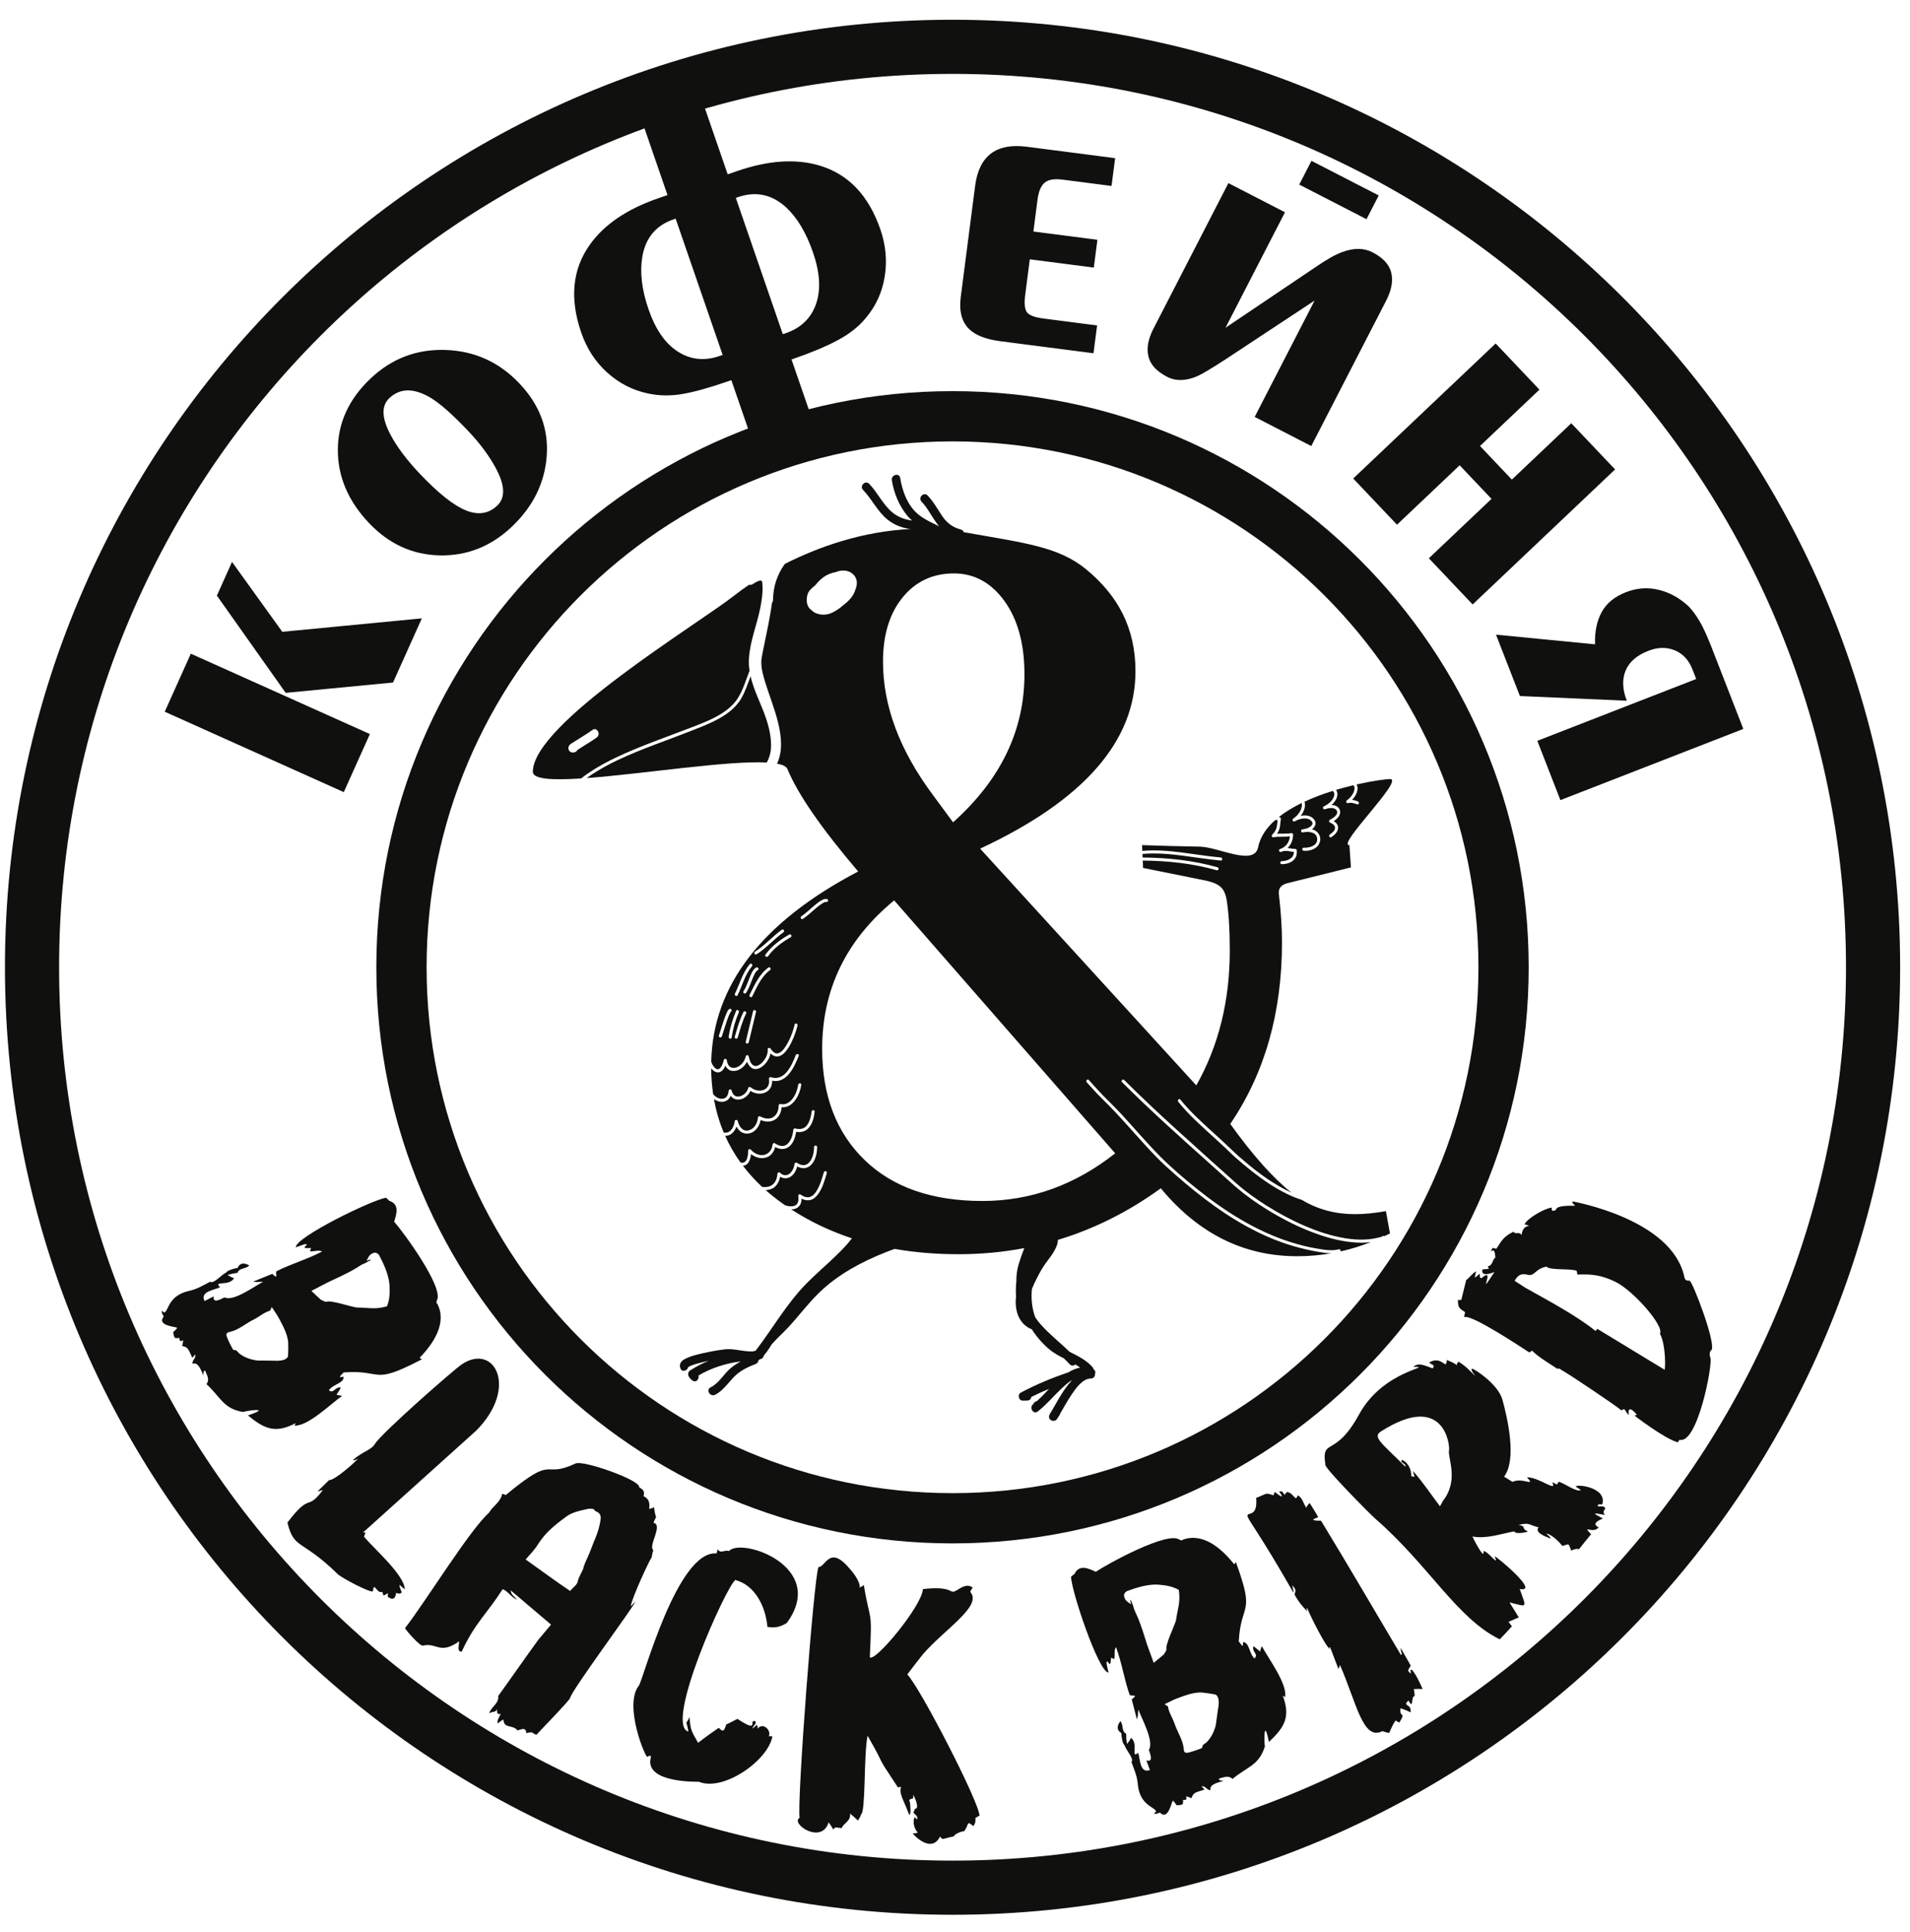
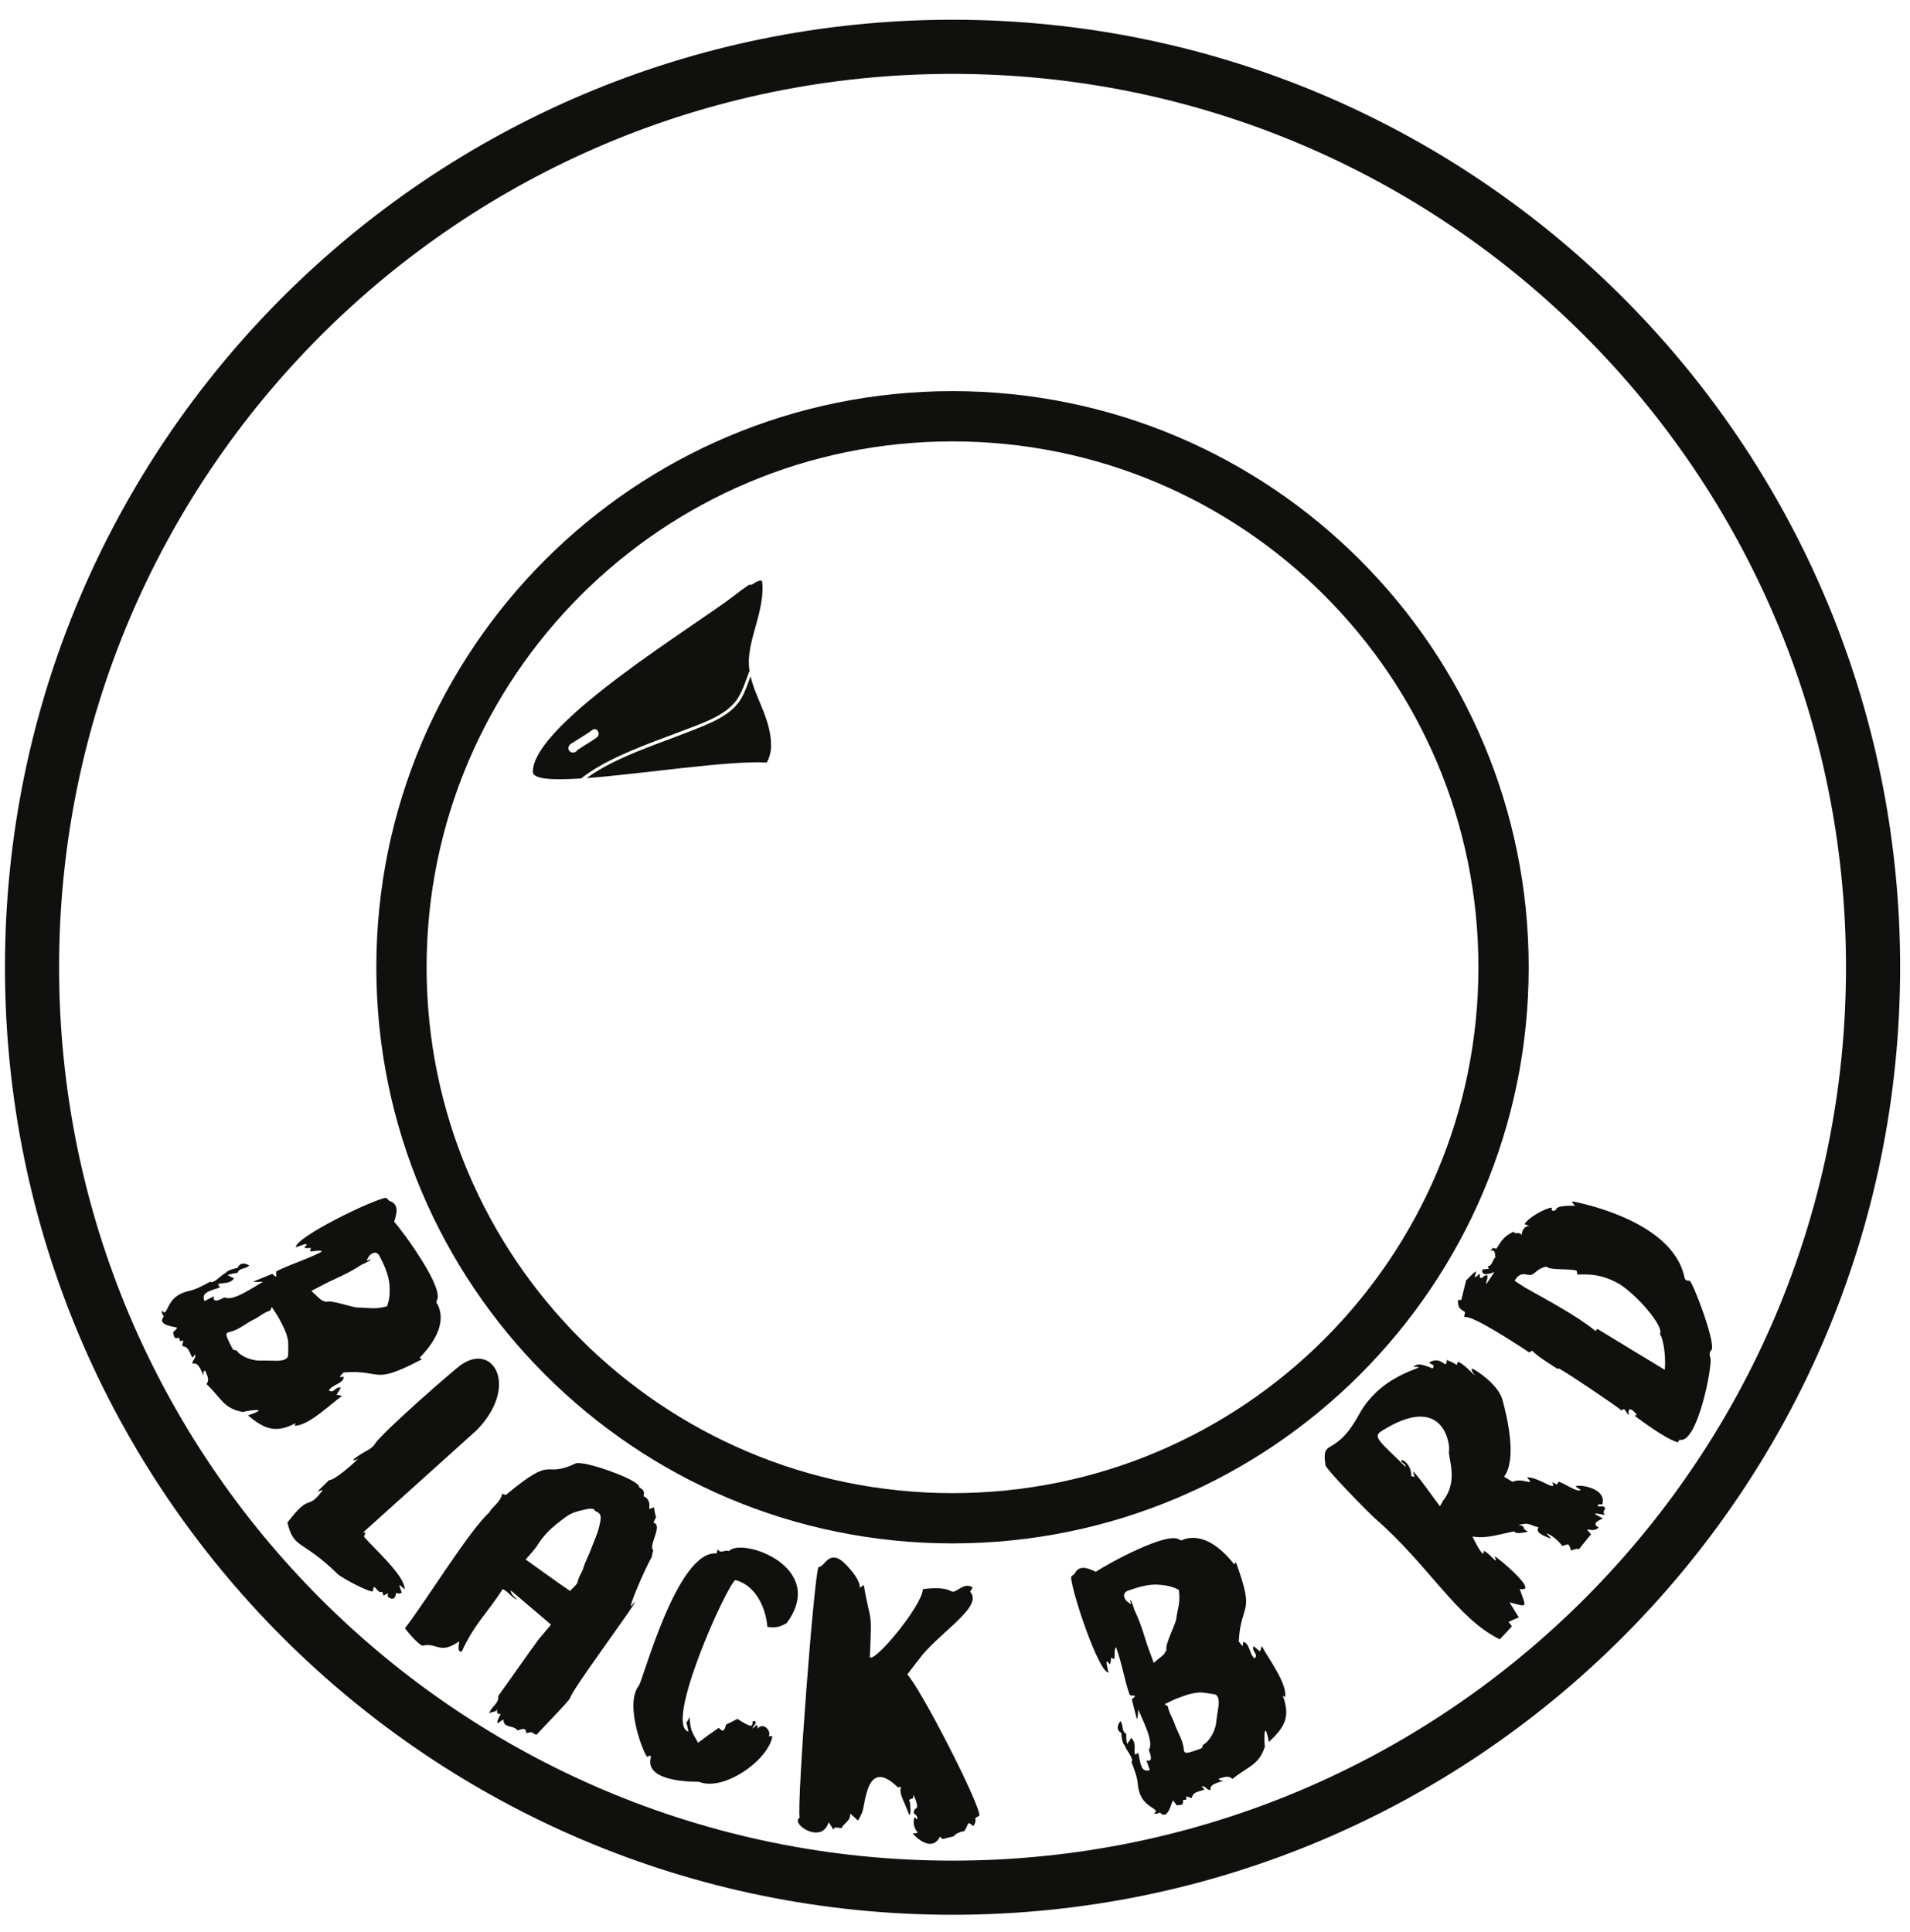
<svg xmlns="http://www.w3.org/2000/svg" width="86" height="87" viewBox="0 0 86 87" fill="none">
  <path fill-rule="evenodd" clip-rule="evenodd" d="M42.889 0.889C66.453 0.889 85.556 19.991 85.556 43.555C85.556 67.12 66.453 86.222 42.889 86.222C19.325 86.222 0.223 67.12 0.223 43.555C0.223 19.991 19.325 0.889 42.889 0.889ZM42.889 3.327C65.107 3.327 83.118 21.338 83.118 43.555C83.118 65.773 65.107 83.784 42.889 83.784C20.672 83.784 2.661 65.773 2.661 43.555C2.661 21.338 20.672 3.327 42.889 3.327Z" fill="#10110E" />
  <path fill-rule="evenodd" clip-rule="evenodd" d="M42.888 17.613C57.216 17.613 68.831 29.228 68.831 43.556C68.831 57.884 57.216 69.499 42.888 69.499C28.56 69.499 16.945 57.884 16.945 43.556C16.945 29.228 28.56 17.613 42.888 17.613ZM42.888 19.876C55.966 19.876 66.568 30.478 66.568 43.556C66.568 56.634 55.966 67.236 42.888 67.236C29.81 67.236 19.208 56.634 19.208 43.556C19.208 30.478 29.81 19.876 42.888 19.876Z" fill="#10110E" />
-   <path fill-rule="evenodd" clip-rule="evenodd" d="M16.654 33.055L15.48 35.67L7.418 32.049L8.592 29.435L16.654 33.055ZM17.697 30.734L12.863 31.199L9.766 26.821L10.447 25.303L12.71 28.45L18.994 27.845L17.697 30.734ZM16.612 23.549C15.675 22.559 15.208 21.46 15.212 20.251C15.216 19.041 15.707 17.972 16.686 17.044C17.637 16.143 18.763 15.714 20.066 15.759C21.369 15.803 22.476 16.305 23.386 17.265C24.296 18.225 24.706 19.313 24.617 20.53C24.528 21.746 24.003 22.81 23.044 23.72C22.113 24.602 21.033 25.032 19.805 25.009C18.578 24.985 17.513 24.499 16.612 23.549ZM18.911 21.342C19.738 22.214 20.428 22.762 20.979 22.984C21.531 23.207 22.001 23.134 22.389 22.767C22.767 22.408 22.739 21.836 22.307 21.049C22.009 20.503 21.603 19.958 21.088 19.415C20.381 18.668 19.813 18.167 19.385 17.91C18.631 17.464 18.012 17.471 17.527 17.931C17.169 18.271 17.183 18.81 17.569 19.548C17.857 20.104 18.304 20.702 18.911 21.342ZM36.887 19.805L34.178 20.739L32.93 17.12L32.816 17.159C31.957 17.456 31.261 17.65 30.728 17.742C30.194 17.834 29.675 17.826 29.172 17.717C28.486 17.572 27.876 17.259 27.343 16.779C26.81 16.298 26.419 15.698 26.171 14.978C25.644 13.45 25.77 12.134 26.549 11.032C27.194 10.117 28.224 9.416 29.639 8.928L30.055 8.784L28.795 5.128L31.504 4.193L32.765 7.85L33.182 7.706C34.596 7.218 35.84 7.136 36.912 7.459C38.205 7.847 39.114 8.805 39.641 10.333C39.885 11.04 39.95 11.749 39.834 12.46C39.719 13.172 39.43 13.798 38.967 14.339C38.658 14.714 38.241 15.042 37.715 15.322C37.19 15.602 36.536 15.877 35.753 16.147L35.639 16.186L36.887 19.805ZM33.131 8.911L35.247 15.049L35.38 15.004C36.062 14.768 36.516 14.333 36.741 13.693C36.967 13.057 36.922 12.281 36.607 11.369C36.301 10.482 35.899 9.808 35.399 9.341C34.758 8.753 34.034 8.599 33.225 8.878L33.131 8.911ZM32.538 15.983L30.421 9.845L30.327 9.878C29.531 10.152 29.061 10.717 28.919 11.575C28.805 12.268 28.898 13.049 29.199 13.923C29.514 14.836 29.956 15.475 30.526 15.836C31.097 16.201 31.723 16.264 32.405 16.029L32.538 15.983ZM46.993 14.344L49.398 14.655L49.236 15.907L45.042 15.365C44.393 15.281 43.925 15.099 43.638 14.82C43.303 14.493 43.177 14.009 43.259 13.373L43.906 8.371C44.081 7.016 44.857 6.43 46.235 6.608L50.21 7.122L50.048 8.374L47.842 8.089C47.471 8.041 47.203 8.087 47.036 8.227C46.87 8.367 46.763 8.623 46.715 8.994L46.53 10.425L49.412 10.797L49.25 12.049L46.368 11.677L46.161 13.28C46.111 13.668 46.138 13.927 46.241 14.065C46.345 14.2 46.596 14.293 46.993 14.344ZM56.494 18.773L59.191 13.535L55.162 16.194C54.554 16.587 54.142 16.834 53.925 16.933C53.403 17.159 52.946 17.172 52.554 16.97C52.078 16.725 51.797 16.419 51.709 16.05C51.62 15.682 51.695 15.266 51.934 14.803L55.31 8.246L57.858 9.558L55.179 14.76L59.218 12.039C59.73 11.686 60.133 11.458 60.427 11.354C60.949 11.157 61.406 11.159 61.798 11.361C62.273 11.606 62.555 11.912 62.643 12.281C62.731 12.649 62.656 13.065 62.418 13.529L59.042 20.085L56.494 18.773ZM61.529 9.87L58.5 8.311L59.05 7.242L62.079 8.801L61.529 9.87ZM62.902 23.627L60.93 21.547L67.344 15.467L69.315 17.546L66.639 20.083L68.073 21.596L70.749 19.059L72.721 21.138L66.307 27.219L64.336 25.139L67.157 22.464L65.723 20.952L62.902 23.627ZM70.259 36.029L69.22 33.359L76.373 30.575L76.206 30.146C76.041 29.722 75.775 29.435 75.408 29.284C75.041 29.133 74.646 29.14 74.222 29.305C73.7 29.508 73.357 29.806 73.194 30.199C73.032 30.592 73.05 31.044 73.249 31.554L68.435 31.342L67.359 28.578L71.819 29.014C71.8 28.448 71.899 27.965 72.116 27.565C72.336 27.164 72.7 26.865 73.21 26.666C73.699 26.476 74.187 26.44 74.677 26.558C75.167 26.675 75.617 26.92 76.02 27.293C76.185 27.458 76.349 27.678 76.513 27.951C76.677 28.224 76.86 28.622 77.064 29.145L78.495 32.824L70.259 36.029Z" fill="#10110E" />
  <path fill-rule="evenodd" clip-rule="evenodd" d="M34.473 32.294C34.258 31.677 33.941 31.085 33.795 30.453C33.667 30.793 33.556 31.14 33.372 31.455C33.101 31.921 32.635 32.233 32.161 32.468C31.852 32.622 31.531 32.749 31.21 32.874C30.937 32.98 30.665 33.087 30.391 33.19C29.815 33.407 29.236 33.617 28.667 33.851C28.067 34.098 27.473 34.368 26.917 34.705C26.746 34.807 26.577 34.917 26.414 35.037C28.938 34.849 32.765 34.241 34.524 34.336C34.527 34.331 34.53 34.327 34.533 34.322C34.638 34.129 34.701 33.913 34.714 33.693C34.74 33.214 34.629 32.744 34.473 32.294Z" fill="#10110E" />
  <path fill-rule="evenodd" clip-rule="evenodd" d="M26.477 34.824C26.889 34.54 27.331 34.302 27.784 34.089C28.902 33.562 30.079 33.166 31.23 32.719C31.855 32.476 32.529 32.213 33.003 31.719C33.401 31.304 33.538 30.733 33.748 30.205C33.721 30.026 33.711 29.842 33.722 29.654C33.769 28.874 34.078 28.148 34.229 27.388C34.295 27.054 34.352 26.709 34.332 26.368C34.329 26.317 34.325 26.252 34.314 26.185C34.303 26.169 34.29 26.156 34.279 26.151C34.266 26.144 34.285 26.144 34.243 26.145C34.201 26.146 34.218 26.142 34.161 26.16C34.064 26.192 33.976 26.247 33.89 26.304C33.835 26.341 33.78 26.345 33.734 26.328C33.487 26.494 33.269 26.654 33.082 26.801C31.422 28.11 23.992 32.578 23.992 34.755C23.992 35.093 24.884 35.137 26.169 35.053C26.269 34.973 26.372 34.897 26.477 34.824ZM25.888 33.87C25.703 33.941 25.531 33.788 25.614 33.596C25.651 33.51 25.779 33.45 25.853 33.402C26.125 33.224 26.412 33.063 26.674 32.87C26.876 32.721 27.07 33.06 26.87 33.207C26.693 33.337 26.502 33.45 26.316 33.568C26.219 33.629 26.121 33.691 26.025 33.755C26.016 33.761 26.006 33.767 25.997 33.774C25.976 33.815 25.94 33.85 25.888 33.87Z" fill="#10110E" />
-   <path fill-rule="evenodd" clip-rule="evenodd" d="M61.01 54.673C60.125 54.673 59.33 54.46 58.623 54.033C58.386 53.959 58.154 53.862 57.931 53.753C57.384 53.484 56.878 53.139 56.398 52.764C56.118 52.546 55.847 52.317 55.582 52.081C55.442 51.957 55.312 51.821 55.176 51.693C55.03 51.556 54.882 51.421 54.734 51.286C54.15 50.754 53.547 50.229 53.05 49.61C52.995 49.542 53.092 49.444 53.147 49.513C53.536 49.998 53.993 50.424 54.451 50.843C54.684 51.056 54.92 51.268 55.152 51.483C55.364 51.68 55.567 51.886 55.785 52.077C56.341 52.564 56.925 53.028 57.565 53.4C57.754 53.51 57.95 53.614 58.151 53.706C58.145 53.701 58.139 53.696 58.133 53.692C57.312 53.037 56.399 52.01 55.394 50.61C56.947 48.328 57.723 45.604 57.723 42.438C57.723 41.784 57.677 41.069 57.586 40.293C57.54 40.019 57.669 39.844 57.974 39.768L60.827 39.06L60.759 38.056C60.15 38.087 63.262 35.065 62.585 35.08C62.381 35.085 61.802 35.16 61.081 35.325C61.119 35.39 61.132 35.466 61.123 35.544C61.104 35.722 61.005 35.886 60.878 36.018C60.969 36.028 61.06 36.055 61.14 36.087C61.221 36.119 61.186 36.252 61.103 36.219C60.983 36.172 60.829 36.126 60.7 36.164C60.621 36.188 60.587 36.082 60.647 36.039C60.801 35.927 60.947 35.752 60.983 35.561C60.994 35.498 60.994 35.42 60.946 35.37C60.943 35.367 60.939 35.363 60.935 35.359C60.688 35.419 60.426 35.488 60.158 35.568C60.214 35.65 60.23 35.747 60.209 35.846C60.176 36.003 60.077 36.142 59.953 36.251C60.104 36.255 60.249 36.303 60.313 36.444C60.416 36.667 60.237 36.856 60.054 36.975C60.165 37.045 60.261 37.15 60.249 37.287C60.233 37.469 60.09 37.599 59.947 37.696C59.874 37.746 59.805 37.627 59.878 37.578C59.969 37.515 60.108 37.411 60.112 37.287C60.116 37.155 59.983 37.083 59.878 37.037C59.831 37.016 59.835 36.94 59.878 36.918C59.998 36.857 60.301 36.675 60.185 36.495C60.078 36.329 59.806 36.386 59.656 36.439C59.583 36.465 59.532 36.346 59.603 36.314C59.798 36.225 60.011 36.058 60.069 35.842C60.097 35.739 60.068 35.665 60.01 35.614C59.583 35.748 59.146 35.909 58.734 36.101C58.759 36.169 58.764 36.247 58.754 36.324C58.731 36.478 58.661 36.618 58.564 36.739C58.792 36.693 59.037 36.719 59.178 36.912C59.255 37.017 59.246 37.15 59.167 37.251C59.14 37.286 59.107 37.316 59.071 37.341C59.124 37.355 59.175 37.375 59.222 37.404C59.35 37.483 59.439 37.615 59.446 37.767C59.452 37.916 59.382 38.065 59.265 38.157C59.105 38.283 58.904 38.321 58.704 38.31C58.616 38.306 58.615 38.168 58.704 38.173C58.953 38.186 59.33 38.087 59.308 37.767C59.288 37.48 58.962 37.436 58.728 37.472C58.708 37.476 58.687 37.48 58.667 37.483C58.581 37.498 58.543 37.371 58.63 37.351C58.661 37.344 58.693 37.338 58.725 37.333C58.848 37.307 58.979 37.264 59.058 37.17C59.108 37.11 59.11 37.039 59.059 36.981C58.869 36.768 58.511 36.863 58.299 36.982C58.221 37.026 58.157 36.913 58.229 36.863C58.408 36.742 58.565 36.557 58.611 36.341C58.623 36.286 58.628 36.216 58.612 36.159C58.233 36.343 57.879 36.554 57.578 36.793C57.593 36.795 57.608 36.798 57.623 36.801C57.662 36.81 57.677 36.85 57.671 36.886C57.648 37.027 57.649 37.175 57.61 37.313C57.586 37.398 57.547 37.474 57.498 37.544C57.71 37.529 57.926 37.555 58.136 37.516C58.179 37.508 58.223 37.535 58.223 37.582C58.221 37.822 58.133 38.034 57.974 38.185C57.975 38.185 57.976 38.185 57.977 38.185C58.091 38.199 58.204 38.226 58.319 38.228C58.347 38.228 58.381 38.248 58.385 38.278C58.411 38.45 58.367 38.627 58.23 38.743C58.086 38.866 57.901 38.913 57.715 38.915C57.626 38.916 57.626 38.778 57.715 38.777C57.969 38.775 58.268 38.647 58.257 38.361C58.086 38.345 57.909 38.285 57.744 38.337C57.722 38.346 57.7 38.355 57.678 38.363C57.605 38.388 57.554 38.27 57.625 38.237C57.647 38.227 57.669 38.218 57.691 38.211C57.921 38.112 58.055 37.907 58.081 37.662C57.966 37.676 57.849 37.678 57.733 37.678C57.605 37.678 57.474 37.674 57.348 37.703C57.282 37.719 57.232 37.639 57.281 37.588C57.382 37.486 57.461 37.374 57.488 37.232C57.508 37.131 57.515 37.028 57.528 36.925C57.488 36.922 57.449 36.925 57.412 36.933C57.023 37.279 56.744 37.682 56.65 38.147C56.472 39.027 54.873 38.139 54.014 38.124C53.154 38.109 52.29 38.087 51.423 38.056L51.434 38.316C52.62 38.212 53.79 38.509 54.967 38.612C55.054 38.62 55.055 38.758 54.967 38.75C53.792 38.646 52.623 38.351 51.44 38.453L51.447 38.613C52.586 38.624 53.723 38.742 54.82 39.054C54.905 39.079 54.869 39.211 54.784 39.187C53.699 38.879 52.578 38.762 51.454 38.751L51.468 39.083L54.299 39.654C54.588 39.714 54.805 39.806 54.949 39.928C55.094 40.05 55.189 40.255 55.235 40.544C55.326 41.123 55.372 41.875 55.372 42.804C55.372 45.071 54.87 47.095 53.865 48.875L44.132 38.215C48.794 36.039 51.126 33.376 51.126 30.226C51.126 28.279 50.335 26.814 48.907 25.638C47.666 24.616 46.152 24.453 43.436 23.972C43.422 23.97 43.408 23.967 43.394 23.965C43.378 23.91 43.336 23.862 43.262 23.843C42.891 23.747 42.631 23.546 42.419 23.231C42.208 22.917 42.032 22.59 41.769 22.314C41.595 22.131 41.32 22.407 41.493 22.589C41.764 22.873 41.932 23.223 42.159 23.538C42.201 23.596 42.245 23.651 42.291 23.702C41.904 23.51 41.5 23.339 41.2 23.029C40.816 22.631 40.62 22.057 40.532 21.522C40.492 21.274 40.116 21.38 40.156 21.626C40.252 22.206 40.476 22.764 40.85 23.221C40.917 23.302 40.991 23.375 41.069 23.441C40.754 23.397 40.459 23.296 40.206 23.095C39.762 22.744 39.527 22.191 39.137 21.787C38.962 21.606 38.686 21.882 38.861 22.063C39.267 22.483 39.509 23.038 39.972 23.405C40.244 23.62 40.558 23.75 40.898 23.808C40.93 23.813 40.962 23.818 40.993 23.822C38.834 23.927 36.859 24.622 35.341 25.391C35.002 25.847 34.812 26.411 34.806 27.014C34.806 27.066 34.789 27.107 34.762 27.138C34.739 27.314 34.709 27.486 34.682 27.646C34.589 28.21 34.458 28.766 34.35 29.327C34.314 29.513 34.278 29.657 34.278 29.831C34.279 30.131 34.366 30.432 34.453 30.717C34.788 31.817 35.499 33.289 34.988 34.387C35.243 34.435 35.407 34.514 35.456 34.632C35.92 35.758 36.981 37.295 38.64 39.243C34.312 41.511 32.106 44.366 32.023 47.806C32.056 47.912 32.109 48.01 32.187 48.084C32.419 48.303 32.548 47.91 32.59 47.73C32.604 47.667 32.711 47.662 32.722 47.73C32.741 47.846 32.779 47.985 32.888 48.05C32.968 48.097 33.062 48.097 33.149 48.069C33.37 47.995 33.532 47.788 33.579 47.565C33.593 47.499 33.697 47.5 33.711 47.565C33.742 47.709 33.792 47.914 33.939 47.985C34.037 48.032 34.146 47.982 34.227 47.923C34.422 47.78 34.59 47.503 34.566 47.254C34.558 47.18 34.659 47.168 34.694 47.219C34.771 47.333 34.895 47.475 35.049 47.426C35.193 47.381 35.298 47.239 35.375 47.118C35.565 46.823 35.7 46.478 35.777 46.136C35.796 46.05 35.929 46.087 35.909 46.173C35.868 46.356 35.806 46.536 35.735 46.71C35.654 46.908 35.561 47.106 35.431 47.277C35.329 47.412 35.198 47.551 35.021 47.571C34.891 47.586 34.782 47.522 34.694 47.435C34.647 47.688 34.465 47.943 34.259 48.067C34.139 48.139 33.988 48.172 33.861 48.099C33.751 48.035 33.683 47.925 33.637 47.806C33.537 48 33.361 48.162 33.152 48.211C33.034 48.238 32.9 48.231 32.8 48.156C32.738 48.109 32.692 48.051 32.658 47.986C32.617 48.094 32.556 48.196 32.459 48.252C32.345 48.316 32.22 48.288 32.122 48.209C32.084 48.178 32.051 48.143 32.021 48.104C32.025 48.504 32.055 48.892 32.11 49.266C32.172 49.351 32.258 49.418 32.36 49.453C32.453 49.484 32.562 49.495 32.65 49.441C32.759 49.374 32.797 49.243 32.807 49.122C32.813 49.049 32.925 49.024 32.942 49.104C32.981 49.287 33.112 49.419 33.309 49.369C33.492 49.322 33.641 49.176 33.689 48.994C33.703 48.941 33.765 48.932 33.804 48.964C33.958 49.093 34.184 49.152 34.377 49.081C34.586 49.005 34.658 48.798 34.623 48.591C34.615 48.543 34.653 48.489 34.707 48.506C35.336 48.709 35.646 47.974 35.832 47.51C35.864 47.429 35.997 47.465 35.964 47.547C35.759 48.059 35.42 48.798 34.766 48.664C34.773 48.896 34.672 49.112 34.438 49.204C34.222 49.289 33.98 49.245 33.789 49.122C33.706 49.312 33.528 49.471 33.321 49.507C33.139 49.538 32.989 49.472 32.897 49.343C32.863 49.428 32.81 49.504 32.728 49.554C32.611 49.627 32.462 49.633 32.334 49.589C32.265 49.565 32.203 49.532 32.147 49.491C32.241 50.019 32.387 50.521 32.586 50.997C32.607 51.001 32.629 51.004 32.653 51.005C32.932 51.011 33.051 50.709 33.084 50.478C33.094 50.409 33.203 50.415 33.217 50.478C33.268 50.708 33.433 50.968 33.707 50.901C33.964 50.838 34.105 50.579 34.126 50.331C34.13 50.279 34.181 50.245 34.229 50.272C34.408 50.369 34.636 50.419 34.819 50.302C34.995 50.189 35.058 49.981 35.06 49.782C35.061 49.735 35.103 49.706 35.147 49.715C35.613 49.812 35.89 49.222 35.939 48.847C35.951 48.761 36.088 48.76 36.077 48.847C36.018 49.294 35.712 49.901 35.194 49.86C35.175 50.085 35.081 50.314 34.876 50.428C34.676 50.54 34.45 50.52 34.249 50.434C34.194 50.71 34.016 50.989 33.721 51.038C33.461 51.082 33.269 50.936 33.162 50.729C33.077 50.954 32.907 51.159 32.649 51.142C32.837 51.564 33.068 51.964 33.34 52.343C33.348 52.345 33.355 52.347 33.362 52.349C33.655 52.417 33.685 52.013 33.686 51.815C33.687 51.758 33.763 51.72 33.804 51.766C33.952 51.932 34.181 52.056 34.41 52.003C34.634 51.951 34.763 51.762 34.785 51.54C34.79 51.493 34.842 51.449 34.889 51.481C35.071 51.605 35.301 51.673 35.474 51.496C35.632 51.336 35.697 51.098 35.719 50.881C35.724 50.837 35.76 50.801 35.806 50.814C36.007 50.872 36.213 50.841 36.341 50.663C36.467 50.487 36.52 50.268 36.544 50.056C36.554 49.969 36.691 49.968 36.681 50.056C36.653 50.305 36.594 50.573 36.43 50.77C36.279 50.951 36.066 51.006 35.846 50.965C35.811 51.205 35.729 51.469 35.538 51.624C35.341 51.784 35.11 51.763 34.904 51.651C34.849 51.883 34.695 52.084 34.446 52.135C34.218 52.182 33.992 52.109 33.816 51.967C33.791 52.207 33.701 52.478 33.451 52.493C33.705 52.827 33.993 53.144 34.314 53.444C34.413 53.459 34.514 53.459 34.61 53.433C34.877 53.363 34.985 53.116 35.005 52.859C35.01 52.8 35.077 52.767 35.122 52.81C35.243 52.927 35.399 52.964 35.54 52.859C35.684 52.752 35.753 52.572 35.777 52.401C35.783 52.357 35.844 52.339 35.878 52.36C35.981 52.424 36.112 52.488 36.237 52.461C36.331 52.441 36.411 52.385 36.468 52.307C36.603 52.12 36.653 51.878 36.654 51.65C36.654 51.562 36.792 51.561 36.791 51.65C36.79 51.916 36.728 52.218 36.549 52.424C36.466 52.519 36.356 52.587 36.229 52.601C36.111 52.613 35.997 52.579 35.893 52.526C35.849 52.712 35.748 52.898 35.583 52.996C35.428 53.087 35.265 53.072 35.126 52.986C35.077 53.248 34.937 53.489 34.659 53.562C34.598 53.578 34.536 53.587 34.473 53.589C34.711 53.799 34.965 54.001 35.237 54.194C35.274 54.22 35.312 54.246 35.349 54.272C35.454 54.309 35.563 54.327 35.67 54.318C35.753 54.311 35.845 54.28 35.893 54.207C35.959 54.107 35.959 53.981 35.942 53.866C35.934 53.813 35.987 53.751 36.043 53.789C36.164 53.871 36.316 53.947 36.465 53.9C36.592 53.861 36.686 53.756 36.755 53.648C36.923 53.387 37.008 53.081 37.096 52.786C37.121 52.701 37.254 52.737 37.228 52.822C37.13 53.151 37.036 53.507 36.826 53.786C36.738 53.903 36.617 54.014 36.467 54.041C36.333 54.066 36.205 54.034 36.087 53.975C36.09 54.078 36.074 54.181 36.018 54.267C35.953 54.365 35.851 54.43 35.734 54.448C35.698 54.453 35.661 54.456 35.624 54.456C36.463 55.002 37.375 55.436 38.359 55.761C38.134 56.062 37.863 56.332 37.592 56.592C37.16 57.007 36.702 57.395 36.284 57.824C35.408 58.724 34.788 59.825 34.028 60.816C33.922 60.867 33.8 60.858 33.664 60.848C33.316 60.822 32.979 60.721 32.628 60.762C32.308 60.799 31.991 60.859 31.677 60.929C31.387 60.993 31.078 61.064 30.815 61.209C30.653 61.298 30.565 61.447 30.641 61.626C30.719 61.811 30.949 61.72 30.989 61.559C30.99 61.559 30.991 61.558 30.993 61.557C31.031 61.532 31.073 61.513 31.115 61.496C31.264 61.435 31.42 61.394 31.576 61.354C31.687 61.325 31.8 61.3 31.913 61.276C31.624 61.393 31.345 61.535 31.079 61.707C30.985 61.768 30.961 61.875 31.009 61.974C31.051 62.057 31.106 62.109 31.179 62.164C31.339 62.285 31.494 62.095 31.451 61.937C32.038 61.593 32.682 61.391 33.35 61.304C33.202 61.387 33.059 61.48 32.929 61.583C32.599 61.846 32.383 62.283 31.998 62.471C31.771 62.58 31.969 62.917 32.195 62.807C32.56 62.63 32.8 62.247 33.082 61.969C33.332 61.722 33.692 61.543 34.02 61.423C34.103 61.392 34.144 61.325 34.151 61.254C34.175 61.244 34.199 61.227 34.221 61.2C34.279 61.202 34.337 61.172 34.37 61.099C34.385 61.068 34.4 61.038 34.416 61.008C34.455 60.965 34.491 60.92 34.524 60.875C34.604 60.767 34.675 60.652 34.746 60.538C34.984 60.262 35.265 60.017 35.51 59.752C35.975 59.248 36.382 58.698 36.875 58.217C37.311 57.792 37.804 57.435 38.33 57.13C38.341 57.126 38.352 57.121 38.363 57.114C38.458 57.059 38.554 57.005 38.65 56.951C39.175 56.672 39.726 56.439 40.279 56.238C41.187 56.397 42.146 56.477 43.157 56.477C44.173 56.477 45.16 56.385 46.119 56.202C46.03 56.434 45.948 56.669 45.874 56.905C45.791 57.17 45.759 57.434 45.763 57.697C45.739 57.924 45.732 58.155 45.749 58.382C45.675 58.991 45.861 59.621 46.461 59.862C46.669 60.189 46.924 60.484 47.234 60.75C47.432 60.92 47.666 61.046 47.903 61.167C47.992 61.253 48.079 61.34 48.162 61.431C48.243 61.521 48.349 61.503 48.419 61.441C48.493 61.485 48.566 61.532 48.636 61.584C48.451 61.616 48.274 61.694 48.106 61.796C47.37 62.045 46.653 62.343 45.964 62.709C45.794 62.799 45.87 63.081 46.062 63.072C46.126 63.07 46.189 63.069 46.252 63.068C46.364 63.066 46.426 62.989 46.438 62.903C46.702 62.772 46.969 62.651 47.239 62.538C47.059 62.728 46.881 62.922 46.685 63.093C46.635 63.1 46.586 63.128 46.552 63.184C46.543 63.198 46.533 63.211 46.524 63.225C46.328 63.374 46.517 63.712 46.721 63.562C46.741 63.547 46.759 63.532 46.777 63.517C47.145 63.223 47.448 62.851 47.792 62.53C47.909 62.421 48.059 62.282 48.227 62.166C48.237 62.163 48.248 62.159 48.259 62.156C48.175 62.248 48.099 62.346 48.028 62.44C47.756 62.8 47.551 63.203 47.322 63.59C47.289 63.633 47.261 63.678 47.242 63.739C47.175 63.955 47.485 64.076 47.598 63.89C47.615 63.862 47.631 63.835 47.647 63.808C47.657 63.796 47.667 63.783 47.677 63.771C47.702 63.742 47.716 63.711 47.722 63.679C47.894 63.384 48.057 63.084 48.248 62.801C48.437 62.521 48.738 62.077 49.119 62.074C49.251 62.072 49.314 61.963 49.307 61.861C49.333 61.791 49.32 61.712 49.243 61.665C49.236 61.63 49.22 61.596 49.195 61.566C48.922 61.247 48.537 61.063 48.161 60.872C47.729 60.454 47.251 60.084 46.852 59.631C46.766 59.533 46.686 59.43 46.615 59.321C46.462 58.911 46.421 58.477 46.463 58.041C46.495 57.959 46.531 57.877 46.569 57.796C46.699 57.525 46.839 57.246 47.005 56.996C47.221 56.67 47.62 56.258 47.635 55.831C49.267 55.339 50.811 54.565 52.267 53.509C53.956 55.548 56.003 56.568 58.407 56.568C58.928 56.568 59.442 56.523 59.949 56.434C59.753 56.435 59.556 56.404 59.361 56.371C58.601 56.24 57.867 56.027 57.157 55.724C56.464 55.427 55.802 55.059 55.173 54.644C54.54 54.225 53.937 53.76 53.356 53.27C53.065 53.024 52.778 52.771 52.496 52.514C52.191 52.236 51.906 51.935 51.627 51.632C51.057 51.014 50.515 50.372 49.924 49.774C49.715 49.563 49.501 49.358 49.3 49.14C49.175 49.004 49.052 48.868 48.928 48.731C48.869 48.666 48.966 48.568 49.026 48.634C49.076 48.69 49.127 48.746 49.178 48.802C49.341 48.982 49.502 49.163 49.672 49.335C49.957 49.623 50.246 49.905 50.521 50.203C51.09 50.821 51.633 51.463 52.224 52.06C52.769 52.608 53.363 53.114 53.967 53.594C54.562 54.068 55.183 54.511 55.839 54.898C56.488 55.282 57.17 55.613 57.885 55.858C58.244 55.981 58.61 56.085 58.981 56.163C59.188 56.207 59.398 56.242 59.608 56.272C59.832 56.304 60.058 56.315 60.279 56.255C60.343 56.237 60.379 56.306 60.358 56.352C60.818 56.249 61.272 56.109 61.721 55.932C61.509 55.958 61.295 55.963 61.083 55.952C60.466 55.918 59.86 55.765 59.28 55.557C58.661 55.336 58.065 55.053 57.493 54.728C56.968 54.43 56.462 54.099 55.985 53.727C55.772 53.561 55.569 53.383 55.368 53.202C55.037 52.904 54.705 52.606 54.373 52.309C53.068 51.14 51.762 49.97 50.522 48.731C50.459 48.668 50.557 48.571 50.619 48.634C51.023 49.037 51.433 49.434 51.849 49.825C52.485 50.424 53.132 51.011 53.782 51.595C54.411 52.16 55.035 52.73 55.669 53.289C56.089 53.659 56.548 53.987 57.021 54.285C57.572 54.633 58.148 54.944 58.747 55.201C59.332 55.452 59.944 55.658 60.575 55.759C60.859 55.805 61.15 55.829 61.438 55.817C61.573 55.812 61.708 55.8 61.841 55.776C61.908 55.765 61.976 55.751 62.042 55.734C62.072 55.726 62.103 55.718 62.133 55.71C62.15 55.704 62.166 55.703 62.184 55.703C62.216 55.702 62.21 55.691 62.207 55.717C62.215 55.652 62.294 55.635 62.328 55.667C62.414 55.626 62.499 55.584 62.585 55.541L62.402 54.536C61.9 54.628 61.436 54.673 61.01 54.673ZM38.514 26.553C38.437 26.828 38.223 27.064 37.973 27.247C37.794 27.408 37.591 27.548 37.369 27.629C37.182 27.696 36.936 27.698 36.741 27.611C36.671 27.586 36.608 27.546 36.556 27.487C36.32 27.34 36.288 27.056 36.354 26.787C36.393 26.625 36.544 26.48 36.701 26.362C36.847 26.173 37.023 26.015 37.177 25.926C37.301 25.853 37.455 25.795 37.614 25.766C37.747 25.713 37.886 25.682 38.022 25.692C38.3 25.713 38.546 25.899 38.577 26.19C38.59 26.314 38.563 26.436 38.514 26.553ZM33.995 42.853C34.438 42.574 34.781 42.169 35.204 41.864C35.276 41.812 35.344 41.931 35.273 41.983C34.85 42.288 34.508 42.692 34.064 42.972C33.989 43.019 33.92 42.9 33.995 42.853ZM34.119 43.686C34.054 43.721 34.013 43.791 33.979 43.855C33.933 43.943 33.895 44.036 33.859 44.129C33.782 44.325 33.71 44.528 33.594 44.706C33.546 44.779 33.427 44.711 33.476 44.636C33.603 44.442 33.673 44.218 33.761 44.005C33.824 43.853 33.895 43.651 34.05 43.568C34.128 43.526 34.197 43.644 34.119 43.686ZM33.091 44.746C33.313 44.298 33.433 43.802 33.761 43.413C33.819 43.346 33.915 43.443 33.858 43.511C33.54 43.888 33.425 44.381 33.21 44.816C33.17 44.895 33.052 44.825 33.091 44.746ZM32.711 46.02C32.638 46.235 32.574 46.453 32.502 46.667C32.474 46.751 32.342 46.715 32.37 46.631C32.449 46.394 32.519 46.154 32.601 45.918C32.639 45.809 32.678 45.7 32.727 45.595C32.753 45.539 32.784 45.468 32.841 45.436C32.918 45.392 32.987 45.511 32.91 45.555C32.916 45.551 32.902 45.562 32.902 45.562C32.894 45.573 32.887 45.585 32.88 45.597C32.859 45.634 32.841 45.672 32.825 45.711C32.782 45.812 32.746 45.916 32.711 46.02ZM32.942 46.722C32.929 46.81 32.797 46.773 32.809 46.686C32.868 46.282 32.986 45.891 33.146 45.516C33.181 45.434 33.299 45.504 33.265 45.585C33.11 45.949 32.999 46.331 32.942 46.722ZM33.217 46.722C33.192 46.808 33.06 46.771 33.084 46.686C33.193 46.307 33.3 45.925 33.476 45.571C33.515 45.491 33.634 45.561 33.594 45.64C33.425 45.983 33.322 46.355 33.217 46.722ZM34.041 45.569C33.927 46.026 33.825 46.485 33.711 46.942C33.69 47.028 33.557 46.992 33.579 46.906C33.693 46.449 33.794 45.989 33.908 45.532C33.93 45.446 34.062 45.483 34.041 45.569ZM34.669 43.686C34.277 43.971 34.078 44.451 33.869 44.87C33.83 44.95 33.711 44.88 33.751 44.801C33.973 44.356 34.185 43.869 34.599 43.568C34.671 43.515 34.74 43.635 34.669 43.686ZM35.603 42.202C35.216 42.425 34.847 42.692 34.584 43.057C34.532 43.128 34.413 43.06 34.465 42.988C34.743 42.602 35.125 42.318 35.534 42.084C35.611 42.04 35.68 42.158 35.603 42.202ZM40.639 26.905C41.226 26.183 41.997 25.821 42.952 25.821C43.868 25.821 44.627 26.236 45.227 27.065C45.826 27.895 46.127 28.994 46.127 30.363C46.127 32.889 45.056 35.111 42.913 37.029L42.004 35.796C40.507 33.787 39.758 31.786 39.758 29.793C39.758 28.591 40.052 27.628 40.639 26.905ZM36.716 40.914C36.531 41.071 36.354 41.242 36.153 41.378C36.079 41.428 36.01 41.309 36.083 41.26C36.304 41.11 36.494 40.917 36.701 40.749C36.793 40.674 36.888 40.596 36.993 40.54C37.067 40.5 37.149 40.465 37.235 40.483C37.322 40.502 37.285 40.634 37.199 40.616C37.143 40.604 37.056 40.66 37.004 40.693C36.902 40.759 36.808 40.836 36.716 40.914ZM50.213 51.934C48.402 53.364 46.408 54.08 44.232 54.08C41.965 54.08 40.196 53.463 38.925 52.231C37.655 50.998 37.019 49.332 37.019 47.232C37.019 44.554 38.1 42.324 40.261 40.544L50.213 51.934Z" fill="#10110E" />
  <path fill-rule="evenodd" clip-rule="evenodd" d="M12.144 59.025C11.899 59.092 11.695 59.278 11.459 59.401C11.072 59.582 10.767 59.881 10.356 59.975C10.189 60.001 10.166 60.073 10.225 60.223C10.282 60.373 10.364 60.531 10.438 60.673C10.455 60.704 10.495 60.783 10.52 60.791C10.654 60.781 10.695 60.859 10.752 60.93C10.994 61.125 11.289 61.231 11.608 61.266C11.91 61.269 12.188 61.265 12.514 61.276C12.593 61.275 12.704 61.257 12.791 61.232C12.886 61.182 12.965 61.141 12.971 61.038C12.984 60.831 12.98 60.633 12.977 60.434C12.931 60.037 12.735 59.699 12.563 59.368C12.481 59.21 12.359 59.053 12.237 58.856C12.199 58.937 12.176 59.008 12.144 59.025ZM14.449 58.527C14.529 58.566 14.641 58.628 14.697 58.619C14.901 58.535 15.764 58.835 16.052 58.876C16.59 58.88 16.882 58.98 17.426 58.822C17.563 58.47 17.55 58.176 17.537 57.843C17.49 57.367 17.285 56.933 17.072 56.523C16.998 56.421 16.894 56.375 16.784 56.432C16.618 56.498 16.573 56.642 16.503 56.778C16.614 56.721 16.911 56.635 16.451 56.874C16.222 56.973 16.291 56.949 16.047 57.096C15.654 57.34 15.196 57.538 14.762 57.744L14.021 58.129C14.175 58.27 14.304 58.403 14.449 58.527ZM18.989 61.213C18.989 61.213 18.966 61.245 18.958 61.229C16.699 62.404 17.279 61.666 15.47 61.801C15.413 61.88 15.327 61.922 15.299 62.01C15.354 62.002 15.418 62.008 15.473 62C15.487 62.293 14.973 62.337 14.808 62.606C15.043 62.777 15.079 62.424 15.346 62.486C15.3 62.59 15.214 62.695 15.152 62.807C15.224 62.83 15.28 62.821 15.4 62.859C14.884 63.221 13.865 64.234 13.251 64.196C13.267 64.188 13.298 64.132 13.306 64.108L13.297 64.092C12.391 64.564 11.899 64.339 11.163 63.736C12.347 63.334 10.978 63.542 10.952 63.584C10.04 63.433 9.934 62.901 9.296 62.328C9.46 62.103 9.306 61.923 9.239 61.717C9.151 61.763 9.169 61.705 9.155 61.941C8.989 61.506 8.868 61.349 8.678 61.408C8.614 61.286 8.858 61.138 8.782 60.993C8.743 61.033 8.712 61.09 8.658 61.138C8.477 60.752 8.467 60.656 8.204 60.613C8.219 60.525 8.241 60.453 8.248 60.35C8.087 60.434 8.091 60.367 8.071 60.242C7.849 60.277 7.849 60.277 7.797 59.984C7.852 59.935 7.938 59.87 7.977 59.79C7.921 59.739 7.038 59.703 7.373 59.283C7.328 59.198 7.283 59.144 7.281 59.03C7.305 59.038 7.361 59.069 7.402 59.108C7.603 59.003 7.58 58.335 8.515 58.129C8.869 58.05 9.122 57.893 9.462 57.716C9.625 57.824 9.915 57.44 10.186 57.3C10.214 57.212 10.602 57.095 10.694 57.102C10.814 56.824 11.036 56.879 11.222 56.981C11.074 57.158 10.771 57.076 10.695 57.315C10.544 57.334 10.418 57.359 10.243 57.41C10.364 57.487 10.444 57.526 10.54 57.556C10.311 57.945 9.582 57.645 9.911 57.964C9.669 58.089 8.985 58.147 9.213 58.586L9.623 58.373C9.569 58.699 9.897 58.531 10.109 58.421C10.499 58.629 11.47 57.914 11.846 57.718C11.464 57.716 11.775 57.754 11.393 57.713L12.261 57.362C12.544 57.634 12.395 57.397 12.442 57.248C13.041 56.937 13.816 56.714 14.502 56.357C14.345 56.264 14.141 56.373 13.954 56.342C13.961 56.318 13.992 56.262 13.999 56.198C13.791 56.193 13.582 56.251 13.822 56.05C13.758 56.003 13.758 56.003 13.323 56.169C13.254 55.732 16.812 53.998 17.388 53.935C17.413 53.983 17.485 54.005 17.517 54.069C18.002 54.222 17.856 54.666 17.747 55.011C18.169 55.487 20.006 57.993 19.67 58.556C19.648 58.628 19.641 58.691 19.689 58.707C20.141 59.576 19.513 60.503 18.893 61.143C18.933 61.182 18.973 61.181 18.989 61.213Z" fill="#10110E" />
  <path fill-rule="evenodd" clip-rule="evenodd" d="M16.392 69.202C16.849 69.742 18.208 70.926 18.225 71.562C18.118 71.49 18.072 71.435 17.989 71.365C17.961 71.39 18.066 71.657 18.087 71.701C18.029 71.797 17.919 71.75 17.833 71.731C17.833 71.731 17.812 72.177 17.465 71.902C17.452 71.913 17.46 71.813 17.466 71.738C17.187 71.892 17.314 71.896 17.207 71.678C16.967 71.796 16.834 71.165 16.793 71.656C16.691 71.742 15.391 71.062 15.206 70.881C13.577 69.286 13.241 69.789 12.941 68.561C14.015 67.149 13.793 68.091 14.539 67.093C14.462 67.112 14.41 67.133 14.294 67.161L14.816 66.65C15.059 66.67 15.944 65.881 16.133 65.676C16.064 65.71 15.954 65.794 15.901 65.732C16.374 65.332 16.707 65.303 16.881 65.02C17.188 64.517 20.426 61.688 20.772 61.45C22.239 60.439 23.371 62.453 21.458 64.406L16.346 69.009C16.409 69.002 16.421 69.016 16.459 69.006C16.442 69.068 16.412 69.116 16.392 69.202Z" fill="#10110E" />
  <path fill-rule="evenodd" clip-rule="evenodd" d="M26.019 71.192C26.069 70.984 26.177 70.843 26.255 70.656C26.278 70.539 26.318 70.458 26.356 70.352C26.495 70.056 26.621 69.749 26.744 69.416C26.851 69.162 26.947 68.922 27.001 68.649C27.037 68.43 27.154 68.161 26.797 68.042C26.743 67.91 26.607 67.939 26.493 67.941C26.112 68.028 25.752 68.086 25.453 68.326C24.989 68.664 24.554 69.023 24.247 69.505C24.09 69.765 23.877 69.982 23.668 70.224C24.321 70.686 24.992 71.183 25.671 71.642C25.79 71.487 26.002 71.359 26.019 71.192ZM29.341 70.126C29.244 70.251 28.486 71.871 28.395 72.333C28.496 72.231 28.461 72.276 28.606 72.118C28.595 72.272 25.719 76.14 25.673 76.454C25.655 76.568 24.256 77.991 24.161 78.114C23.921 78.067 24.077 77.942 23.696 78.046C23.685 77.727 23.428 77.903 23.3 77.919C23.084 77.645 22.683 77.857 22.668 77.43C22.561 77.481 22.482 77.555 22.424 77.6C22.334 77.53 22.506 77.267 22.548 77.179C22.387 77.196 22.386 77.179 22.373 76.957C22.321 77.141 22.188 77.035 22.026 77.156C22.113 76.841 22.477 76.719 22.433 76.37C23.044 75.525 23.636 74.663 24.25 73.823L24.811 73.156L22.995 71.614C23.009 71.827 23.183 71.894 23.276 72.034C23.008 71.916 22.874 71.654 22.634 71.558C21.924 72.669 21.386 73.078 20.787 74.376C20.639 74.358 20.62 74.317 20.677 73.908C19.794 74.529 19.673 73.949 19.043 74.103C18.914 74.134 18.359 73.505 18.234 73.319C19.169 72.113 21.141 68.902 22.02 68.115C22.185 67.816 22.543 67.644 22.609 67.268C22.701 67.295 22.726 67.291 22.768 67.324C25.067 65.416 24.362 66.629 25.918 65.899C26.258 65.74 28.858 66.654 28.776 66.968C28.887 67.054 29.051 67.082 28.979 67.373C29.231 67.498 29.263 67.674 29.23 67.949C29.315 67.925 29.401 67.902 29.448 67.871C29.539 68.588 29.613 68.093 29.422 68.57C29.874 68.66 29.174 69.615 29.414 69.8C29.387 69.892 29.364 70.009 29.341 70.126Z" fill="#10110E" />
  <path fill-rule="evenodd" clip-rule="evenodd" d="M34.554 73.256C34.467 72.303 33.978 71.376 33.108 71.147C32.692 71.45 29.883 77.68 30.998 77.974C30.87 77.278 30.86 77.796 31.043 77.311C31.1 77.939 31.117 77.915 31.431 78.477C31.732 78.244 32.049 78.015 32.362 77.804C32.491 77.918 32.586 78.071 32.696 77.653C32.882 77.574 33.034 77.485 33.203 77.401C34.233 78.075 33.679 77.416 34.004 77.502C34.092 77.654 33.88 77.69 33.896 77.841C34.02 77.722 34.119 77.555 34.115 77.844C34.354 77.523 34.748 77.938 34.615 78.178C34.671 78.174 34.723 78.188 34.779 78.184C34.596 79.269 32.568 80.694 31.464 80.231C31.46 80.23 29.096 80.304 29.288 79.216C29.359 78.95 29.185 79.1 29.152 79.107C29.094 79.236 28.058 76.798 28.767 75.9C28.955 75.662 30.494 69.786 32.266 69.951L32.315 69.762C32.442 69.98 32.595 69.781 32.827 69.842C33.38 69.213 37.284 70.546 35.427 73.082C35.14 73.263 34.868 73.32 34.554 73.256Z" fill="#10110E" />
-   <path fill-rule="evenodd" clip-rule="evenodd" d="M40.979 81.223C40.981 81.293 41.036 81.724 40.937 81.719C40.677 81.02 40.468 80.774 40.571 80.457C40.499 80.471 40.445 80.486 40.428 80.485C39.288 78.762 40.011 79.81 39.064 78.16C38.887 78.975 38.984 81.608 38.768 81.703C38.745 81.809 38.688 81.877 38.63 81.981C38.511 81.868 38.392 81.756 38.272 81.661C38.337 81.993 37.944 82.126 37.902 82.319C37.676 82.308 37.586 82.232 37.525 82.39C37.442 82.261 37.41 82.189 37.309 82.059C37.001 83.08 35.569 82.114 36.003 81.853C35.879 81.128 36.649 71.012 36.853 70.564C37.156 70.579 37.327 69.63 38.137 70.502C38.349 70.73 38.727 71.166 38.712 71.49C38.803 71.441 38.822 71.424 38.895 71.375C39.188 73.162 39.276 72.319 39.164 74.625C39.389 74.872 41.518 72.311 41.555 71.557C42.664 71.427 42.768 71.665 42.901 71.676C43.084 71.69 43.444 71.225 43.799 71.488C43.743 71.556 43.722 71.609 43.683 71.678C44.257 72.311 42.563 73.331 41.554 74.492C41.327 74.783 41.081 75.092 40.852 75.401C41.417 75.966 44.127 81.22 44.101 81.766C44.047 81.781 43.973 81.831 43.918 81.864C43.926 82.06 43.926 82.06 43.829 82.233C43.492 81.954 43.658 82.147 43.409 82.462C43.289 82.456 42.958 82.597 42.953 82.689C42.425 82.794 42.443 82.883 42.33 82.694C42.018 83.336 41.414 82.918 41.092 82.563C41.199 82.55 41.252 82.553 41.325 82.521C41.19 82.373 41.072 82.1 41.181 81.82C41.232 81.876 41.249 81.895 41.3 81.933C41.326 81.774 41.239 81.734 41.136 81.64C41.14 81.569 41.179 81.5 41.199 81.448C41.412 81.458 41.211 80.975 41.123 80.821L41.115 80.981C40.828 81.037 40.984 81.095 40.979 81.223Z" fill="#10110E" />
-   <path fill-rule="evenodd" clip-rule="evenodd" d="M58.21 71.669C56.702 69.029 56.213 68.473 56.171 68.273C56.125 68.054 56.643 68.371 56.559 67.451C57.096 67.242 56.957 67.21 57.337 67.334C57.352 67.286 57.376 67.254 57.399 67.182C57.564 67.32 57.904 67.562 57.59 67.165C57.725 67.156 57.717 67.118 57.838 67.316C57.87 67.26 57.908 67.242 57.94 67.186C58.243 67.195 58.323 67.674 58.433 67.333C58.649 67.443 58.682 67.705 58.819 67.895C58.842 67.823 58.889 67.759 58.968 67.679C59.105 67.908 59.242 68.098 59.355 68.32C59.298 68.349 58.82 68.483 59.481 68.478C60.81 70.662 61.775 72.333 63.082 74.528C63.175 74.416 63.073 74.508 63.07 74.203C63.207 74.472 63.384 74.741 63.521 75.01C63.372 75.226 63.372 75.226 63.524 75.368C63.523 75.288 63.515 75.233 63.507 75.177C63.523 75.209 63.554 75.193 63.57 75.185C63.779 75.437 63.908 75.73 64.054 76.055C63.911 76.048 63.791 76.049 63.657 76.058C63.689 76.161 63.682 76.264 63.699 76.376C63.525 76.345 63.656 77.035 63.422 76.576C63.108 76.85 63.572 76.688 63.513 77.108C63.378 77.037 63.226 76.975 63.059 76.921C62.99 77.38 63.334 77.045 63.008 77.565C62.937 77.541 62.873 77.494 62.841 77.471C62.723 77.63 62.653 77.806 62.567 77.989C62.62 78.093 62.249 77.952 62.249 77.952C61.362 78.403 61.092 76.71 60.335 74.979C60.296 75.058 60.296 75.098 60.265 75.154L59.889 74.169C59.863 74.2 59.814 74.142 59.892 74.267C59.681 74.143 59.012 72.785 58.873 72.45C58.888 72.441 58.864 72.434 58.833 72.41C58.857 72.537 58.822 72.44 58.862 72.559C58.622 72.322 58.429 72.073 58.284 71.788C58.37 71.605 58.325 71.536 58.186 71.388C58.203 71.472 58.255 71.692 58.239 71.707C58.235 71.711 58.226 71.701 58.21 71.669Z" fill="#10110E" />
+   <path fill-rule="evenodd" clip-rule="evenodd" d="M40.979 81.223C40.981 81.293 41.036 81.724 40.937 81.719C40.677 81.02 40.468 80.774 40.571 80.457C40.499 80.471 40.445 80.486 40.428 80.485C38.887 78.975 38.984 81.608 38.768 81.703C38.745 81.809 38.688 81.877 38.63 81.981C38.511 81.868 38.392 81.756 38.272 81.661C38.337 81.993 37.944 82.126 37.902 82.319C37.676 82.308 37.586 82.232 37.525 82.39C37.442 82.261 37.41 82.189 37.309 82.059C37.001 83.08 35.569 82.114 36.003 81.853C35.879 81.128 36.649 71.012 36.853 70.564C37.156 70.579 37.327 69.63 38.137 70.502C38.349 70.73 38.727 71.166 38.712 71.49C38.803 71.441 38.822 71.424 38.895 71.375C39.188 73.162 39.276 72.319 39.164 74.625C39.389 74.872 41.518 72.311 41.555 71.557C42.664 71.427 42.768 71.665 42.901 71.676C43.084 71.69 43.444 71.225 43.799 71.488C43.743 71.556 43.722 71.609 43.683 71.678C44.257 72.311 42.563 73.331 41.554 74.492C41.327 74.783 41.081 75.092 40.852 75.401C41.417 75.966 44.127 81.22 44.101 81.766C44.047 81.781 43.973 81.831 43.918 81.864C43.926 82.06 43.926 82.06 43.829 82.233C43.492 81.954 43.658 82.147 43.409 82.462C43.289 82.456 42.958 82.597 42.953 82.689C42.425 82.794 42.443 82.883 42.33 82.694C42.018 83.336 41.414 82.918 41.092 82.563C41.199 82.55 41.252 82.553 41.325 82.521C41.19 82.373 41.072 82.1 41.181 81.82C41.232 81.876 41.249 81.895 41.3 81.933C41.326 81.774 41.239 81.734 41.136 81.64C41.14 81.569 41.179 81.5 41.199 81.448C41.412 81.458 41.211 80.975 41.123 80.821L41.115 80.981C40.828 81.037 40.984 81.095 40.979 81.223Z" fill="#10110E" />
  <path fill-rule="evenodd" clip-rule="evenodd" d="M64.962 67.594C65.709 66.656 65.176 65.654 65.245 65.307C65.292 65.071 65.02 62.648 62.182 64.455C61.786 64.707 62.186 64.963 63.281 66.047C63.316 65.873 63.025 65.895 63.121 65.737C63.368 65.825 63.553 66.137 63.548 66.476C63.764 66.487 63.695 66.609 63.623 66.241C64.076 66.749 64.432 67.298 64.836 67.827C64.891 67.729 64.933 67.668 64.962 67.594ZM66.426 61.967C66.346 61.84 66.209 61.69 66.281 61.625C66.442 61.678 67.462 62.337 67.653 63.043C67.872 63.851 68.31 65.707 67.724 66.494L68.102 66.727C68.557 66.509 69.171 66.986 68.754 66.522C69.306 66.515 70.145 67.232 69.887 66.746C70.151 66.849 70.075 66.904 70.178 66.723C70.433 66.781 71.023 67.229 71.177 67.09L70.946 66.939C71.023 66.817 72.343 66.983 72.151 67.72C72.109 67.805 71.941 67.646 71.944 67.835C72.056 67.853 72.198 67.772 72.279 67.915C72.249 68.014 72.132 68.071 72.263 68.216C71.709 68.117 71.672 68.118 72.167 68.375C72.114 68.422 71.589 68.58 71.982 68.78C71.704 69.102 71.21 68.613 71.639 69.089C70.724 70.184 71.377 69.547 70.745 69.822C70.597 69.419 70.645 69.553 70.341 69.612C70.214 69.424 69.829 69.07 69.627 69.059C69.727 69.169 69.764 69.153 69.83 69.284C69.641 69.21 69.07 69.025 69.278 68.777C68.778 68.649 68.897 68.552 68.372 68.666C68.771 68.737 68.445 68.808 68.802 68.966C68.795 68.972 68.266 69.121 68.174 68.958C67.569 69.071 66.909 69.307 66.3 69.187C66.289 69.196 66.865 70.33 66.794 69.841C67.018 69.853 67.525 70.605 67.297 70.082C67.337 70.045 69.379 71.737 68.428 71.55C68.724 72.421 68.823 72.373 67.968 72.155L68.386 72.831C68.231 72.898 68.09 72.954 67.922 73.033C67.97 73.086 68.028 73.177 68.076 73.23C67.888 73.447 67.715 73.626 67.529 73.818C65.605 72.889 64.321 70.463 61.914 68.378C61.733 68.222 59.567 66.045 59.676 65.946C59.495 64.71 60.105 65.685 61.19 63.698C62.309 61.649 64.654 61.558 63.63 61.549C63.853 61.38 63.992 61.418 64.507 61.62C64.656 61.414 64.39 61.463 64.358 61.348C64.942 61.012 65.117 61.757 65.144 61.238C65.895 61.533 65.433 61.578 65.668 61.316C65.97 61.489 66.186 61.727 66.426 61.967Z" fill="#10110E" />
  <path fill-rule="evenodd" clip-rule="evenodd" d="M68.674 57.984C69.616 58.516 70.992 59.24 71.836 59.932C71.87 59.912 71.89 59.882 71.919 59.837L74.957 61.683C75.007 61.243 74.94 60.399 74.74 60.06C74.955 59.729 73.557 58.124 72.741 57.723C72.127 57.422 71.683 57.365 71.027 57.394C71.011 57.32 71.001 57.271 70.99 57.222C70.691 57.11 69.792 57.213 69.628 57.036C69.06 57.157 69.132 57.501 68.74 57.392C68.483 57.331 68.327 57.441 68.197 57.674L68.674 57.984ZM77.01 61.131C77.133 61.416 76.429 65.064 75.626 64.829L75.548 64.948C74.951 64.793 73.583 63.736 73.582 63.735C73.657 63.783 73.604 63.688 73.713 63.717C73.222 63.132 73.345 63.732 73.335 63.723C73.153 63.551 73.192 63.364 73.008 63.51C72.753 63.288 70.502 61.778 70.279 61.675C70.333 61.71 70.177 61.574 70.132 61.643C69.889 61.485 69.145 61.027 68.993 60.819C68.959 60.839 68.925 60.859 68.856 60.899C68.475 60.651 66.225 59.154 65.925 59.313C65.929 59.21 65.958 59.165 65.966 59.086C65.691 58.907 65.649 58.878 65.644 58.538C65.684 58.542 65.724 58.547 65.797 58.531L66.018 57.636C66.078 57.629 66.294 57.333 66.462 57.247L66.403 57.517C66.434 57.537 66.578 57.382 66.626 57.353C66.634 57.481 66.608 57.543 66.707 57.554C67.411 56.957 66.419 58.617 67.29 57.276C67.29 57.276 66.647 57.562 66.751 57.16C66.84 57.154 66.929 57.148 67.042 57.136C67.007 57.092 66.996 57.043 66.991 57.019C67.218 56.996 67.185 56.721 67.332 56.625C67.299 56.434 67.337 56.242 67.116 56.337C67.259 56.117 67.189 56.209 67.376 56.23C67.631 55.837 67.705 55.68 68.15 55.462C68.221 55.614 68.401 55.435 68.517 55.615C68.551 55.017 69.153 55.301 68.644 55.126C68.779 54.853 69.557 54.406 69.872 54.377C69.849 54.582 69.934 54.518 70.051 54.493C70.059 54.255 70.77 54.301 70.921 54.295C70.856 54.203 70.763 54.18 70.815 54.1C70.829 54.109 75.294 54.883 75.843 57.513C75.859 57.651 75.968 57.679 76.081 57.668C76.241 57.791 77.226 60.37 77.075 60.771C76.977 60.856 76.954 60.989 77.01 61.131Z" fill="#10110E" />
  <path fill-rule="evenodd" clip-rule="evenodd" d="M52.591 76.855C52.626 77.107 52.784 77.333 52.875 77.583C53.004 77.99 53.261 78.331 53.3 78.752C53.305 78.92 53.373 78.952 53.529 78.914C53.686 78.876 53.853 78.815 54.003 78.761C54.036 78.749 54.12 78.718 54.131 78.695C54.138 78.56 54.222 78.53 54.299 78.483C54.524 78.269 54.668 77.989 54.743 77.678C54.786 77.379 54.818 77.103 54.871 76.781C54.88 76.702 54.877 76.59 54.863 76.5C54.827 76.4 54.796 76.317 54.695 76.297C54.491 76.257 54.294 76.235 54.096 76.212C53.697 76.206 53.336 76.356 52.985 76.484C52.818 76.545 52.647 76.645 52.436 76.741C52.51 76.789 52.579 76.821 52.591 76.855ZM52.397 74.505C52.446 74.43 52.522 74.327 52.52 74.271C52.464 74.058 52.873 73.241 52.951 72.961C53.025 72.428 53.162 72.151 53.077 71.592C52.746 71.41 52.453 71.384 52.12 71.354C51.642 71.339 51.185 71.486 50.751 71.644C50.64 71.703 50.581 71.8 50.624 71.917C50.668 72.09 50.804 72.154 50.93 72.241C50.888 72.123 50.841 71.818 51.018 72.305C51.087 72.545 51.072 72.473 51.185 72.734C51.377 73.156 51.514 73.635 51.661 74.092L51.947 74.877C52.106 74.743 52.255 74.632 52.397 74.505ZM55.651 70.352C55.651 70.352 55.679 70.38 55.663 70.386C56.533 72.778 55.877 72.107 55.776 73.918C55.847 73.985 55.877 74.076 55.961 74.115C55.96 74.059 55.975 73.997 55.974 73.941C56.266 73.965 56.243 74.481 56.488 74.68C56.688 74.468 56.343 74.386 56.44 74.13C56.537 74.189 56.629 74.288 56.733 74.364C56.764 74.296 56.763 74.24 56.816 74.126C57.108 74.684 57.979 75.826 57.862 76.43C57.856 76.413 57.805 76.375 57.782 76.364L57.765 76.37C58.115 77.33 57.828 77.788 57.134 78.44C56.89 77.214 56.918 78.599 56.956 78.63C56.688 79.514 56.147 79.551 55.496 80.108C55.294 79.917 55.095 80.046 54.882 80.086C54.916 80.179 54.861 80.153 55.093 80.198C54.641 80.306 54.47 80.406 54.503 80.602C54.374 80.649 54.259 80.388 54.105 80.444C54.14 80.488 54.192 80.526 54.233 80.587C53.826 80.716 53.73 80.713 53.653 80.968C53.568 80.942 53.5 80.91 53.398 80.891C53.46 81.061 53.394 81.048 53.268 81.051C53.274 81.276 53.274 81.276 52.976 81.29C52.935 81.229 52.882 81.135 52.808 81.086C52.749 81.135 52.6 82.006 52.227 81.619C52.136 81.652 52.077 81.69 51.964 81.677C51.974 81.654 52.013 81.603 52.056 81.568C51.979 81.354 51.314 81.291 51.23 80.337C51.199 79.975 51.076 79.704 50.945 79.344C51.073 79.197 50.73 78.859 50.626 78.572C50.543 78.533 50.477 78.133 50.496 78.043C50.236 77.888 50.319 77.675 50.445 77.503C50.601 77.673 50.48 77.963 50.708 78.069C50.706 78.221 50.715 78.35 50.742 78.529C50.835 78.42 50.884 78.346 50.926 78.254C51.282 78.532 50.889 79.216 51.248 78.931C51.341 79.187 51.309 79.873 51.775 79.704L51.617 79.27C51.933 79.366 51.809 79.019 51.728 78.795C51.984 78.435 51.401 77.379 51.257 76.981C51.205 77.359 51.283 77.056 51.192 77.429L50.958 76.523C51.264 76.277 51.009 76.394 50.868 76.328C50.637 75.694 50.517 74.897 50.252 74.17C50.14 74.314 50.221 74.53 50.166 74.712C50.143 74.701 50.092 74.663 50.029 74.648C49.998 74.854 50.028 75.068 49.859 74.805C49.805 74.862 49.805 74.862 49.913 75.315C49.47 75.327 48.214 71.573 48.227 70.994C48.277 70.975 48.309 70.907 48.375 70.883C48.59 70.422 49.012 70.625 49.339 70.778C49.866 70.422 52.59 68.926 53.105 69.332C53.173 69.363 53.235 69.379 53.257 69.333C54.178 68.998 55.015 69.74 55.569 70.439C55.613 70.404 55.617 70.365 55.651 70.352Z" fill="#10110E" />
</svg>